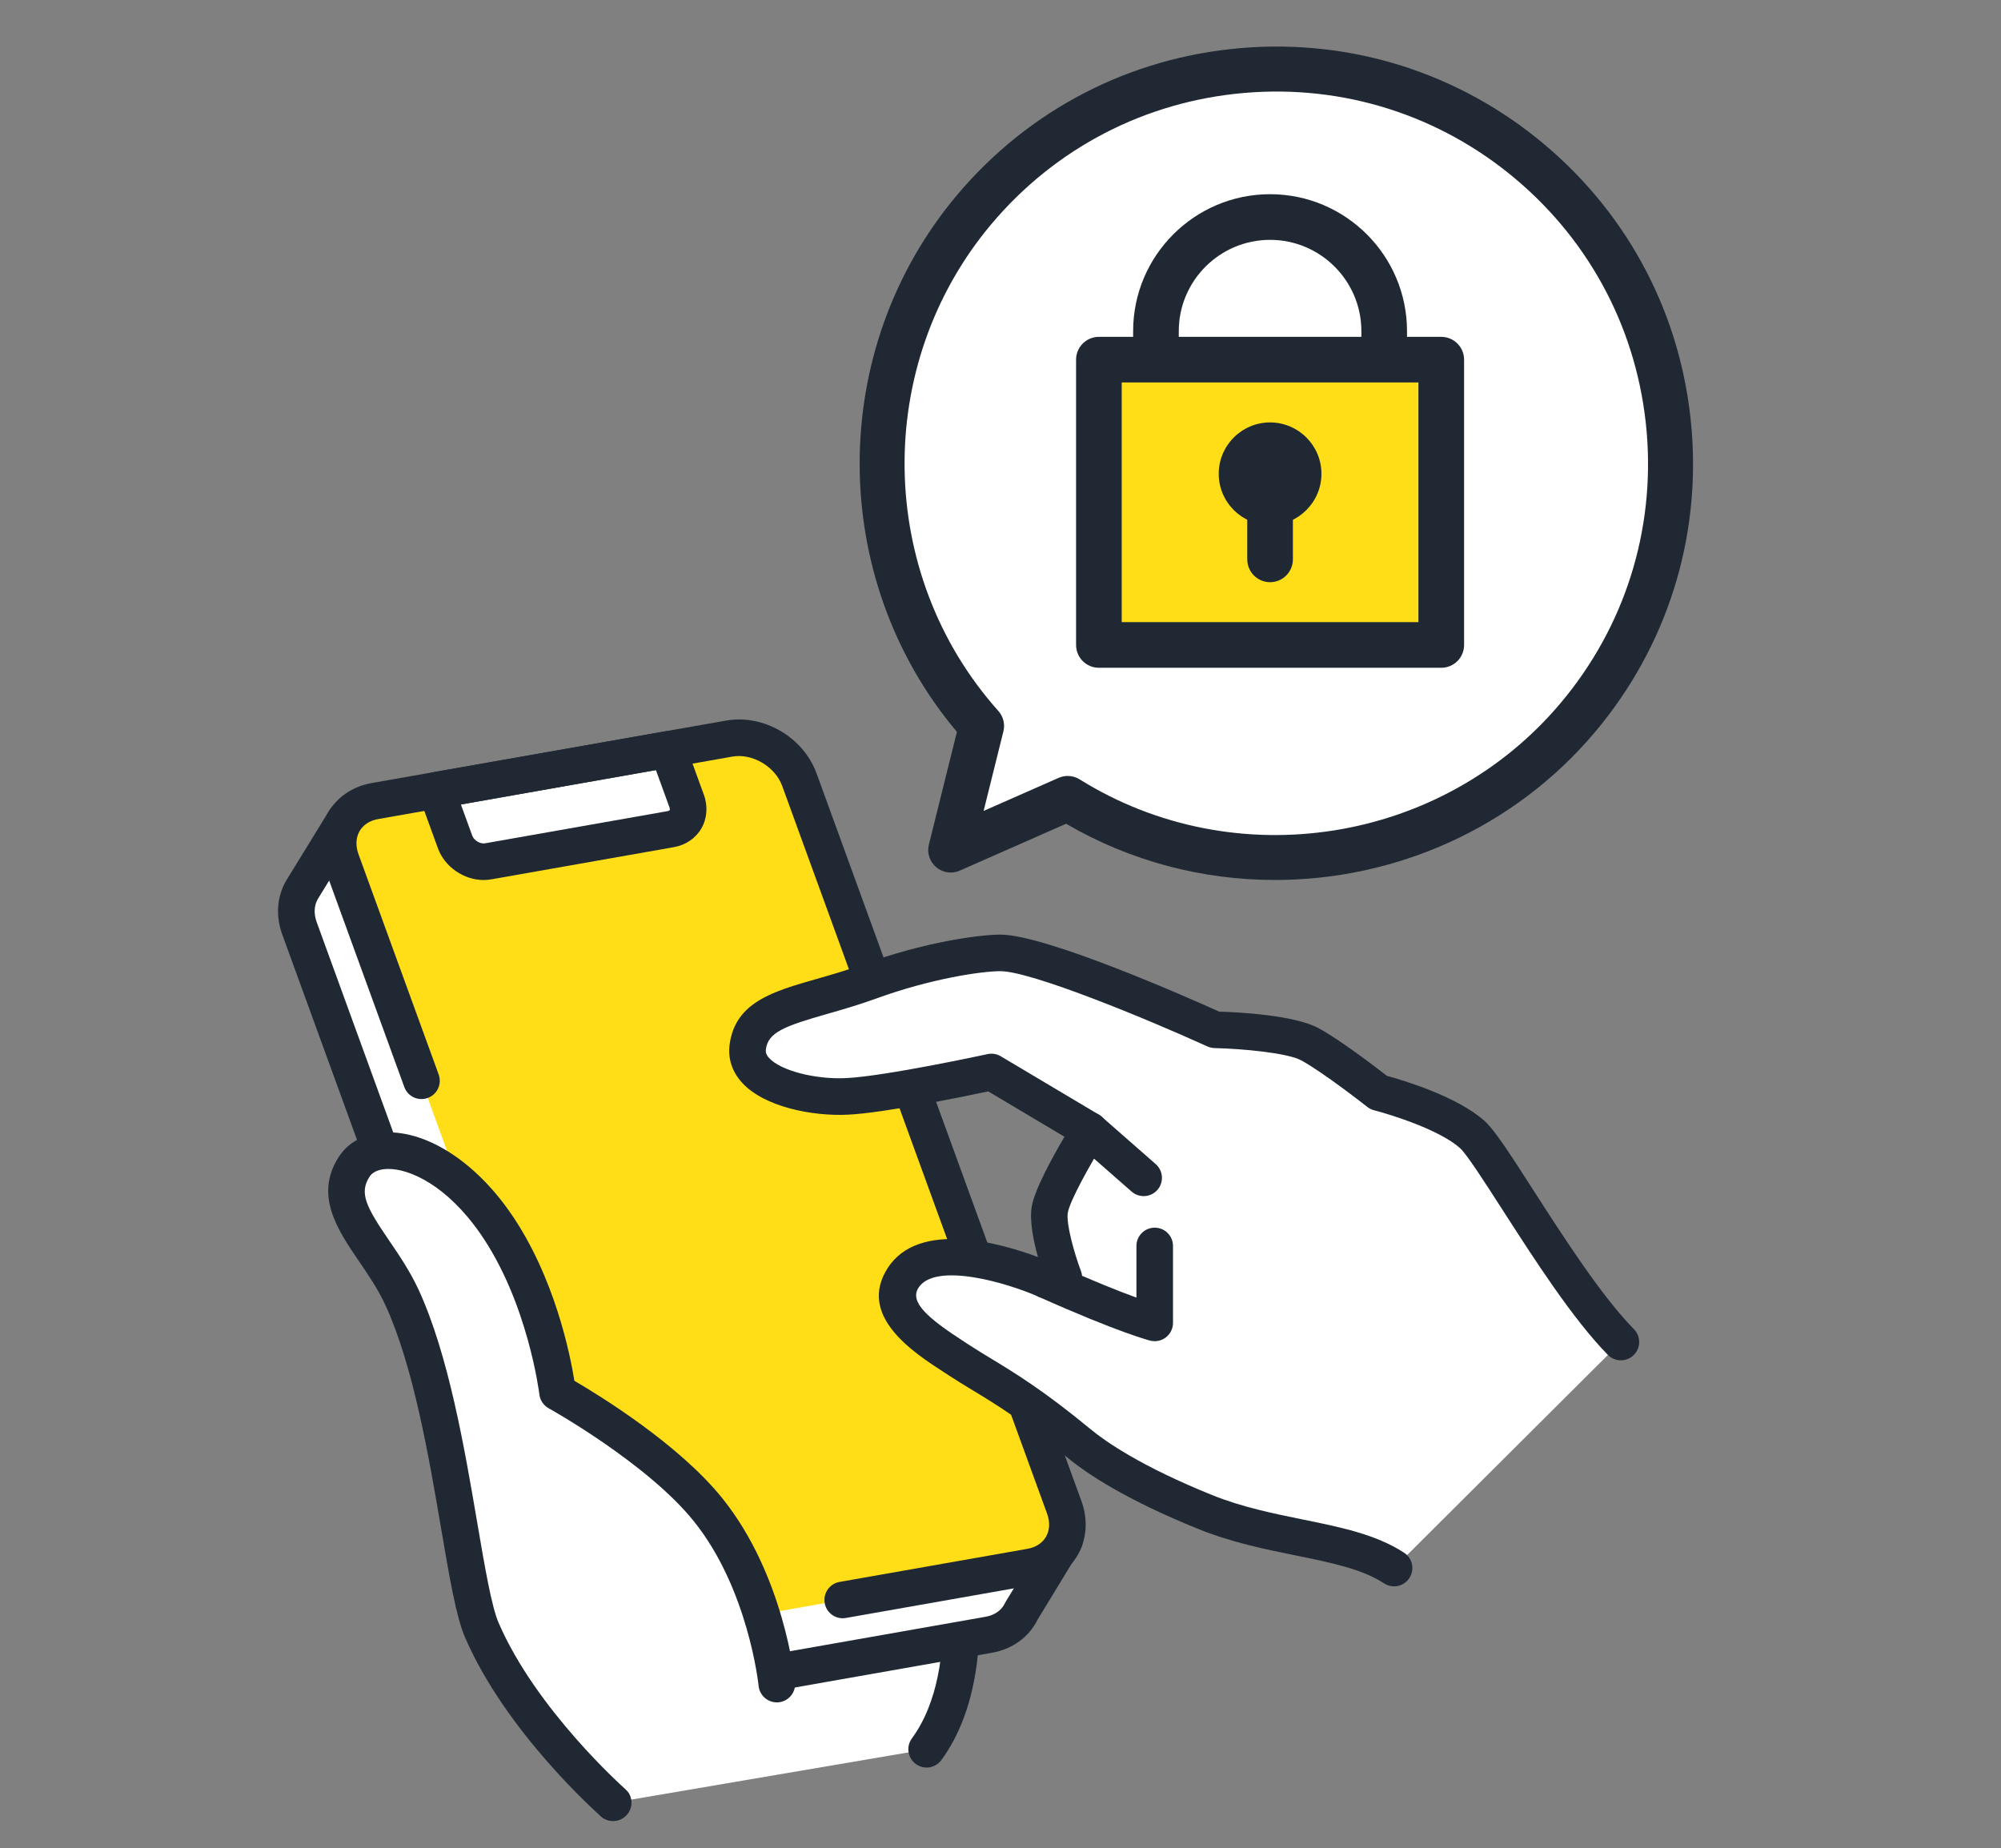
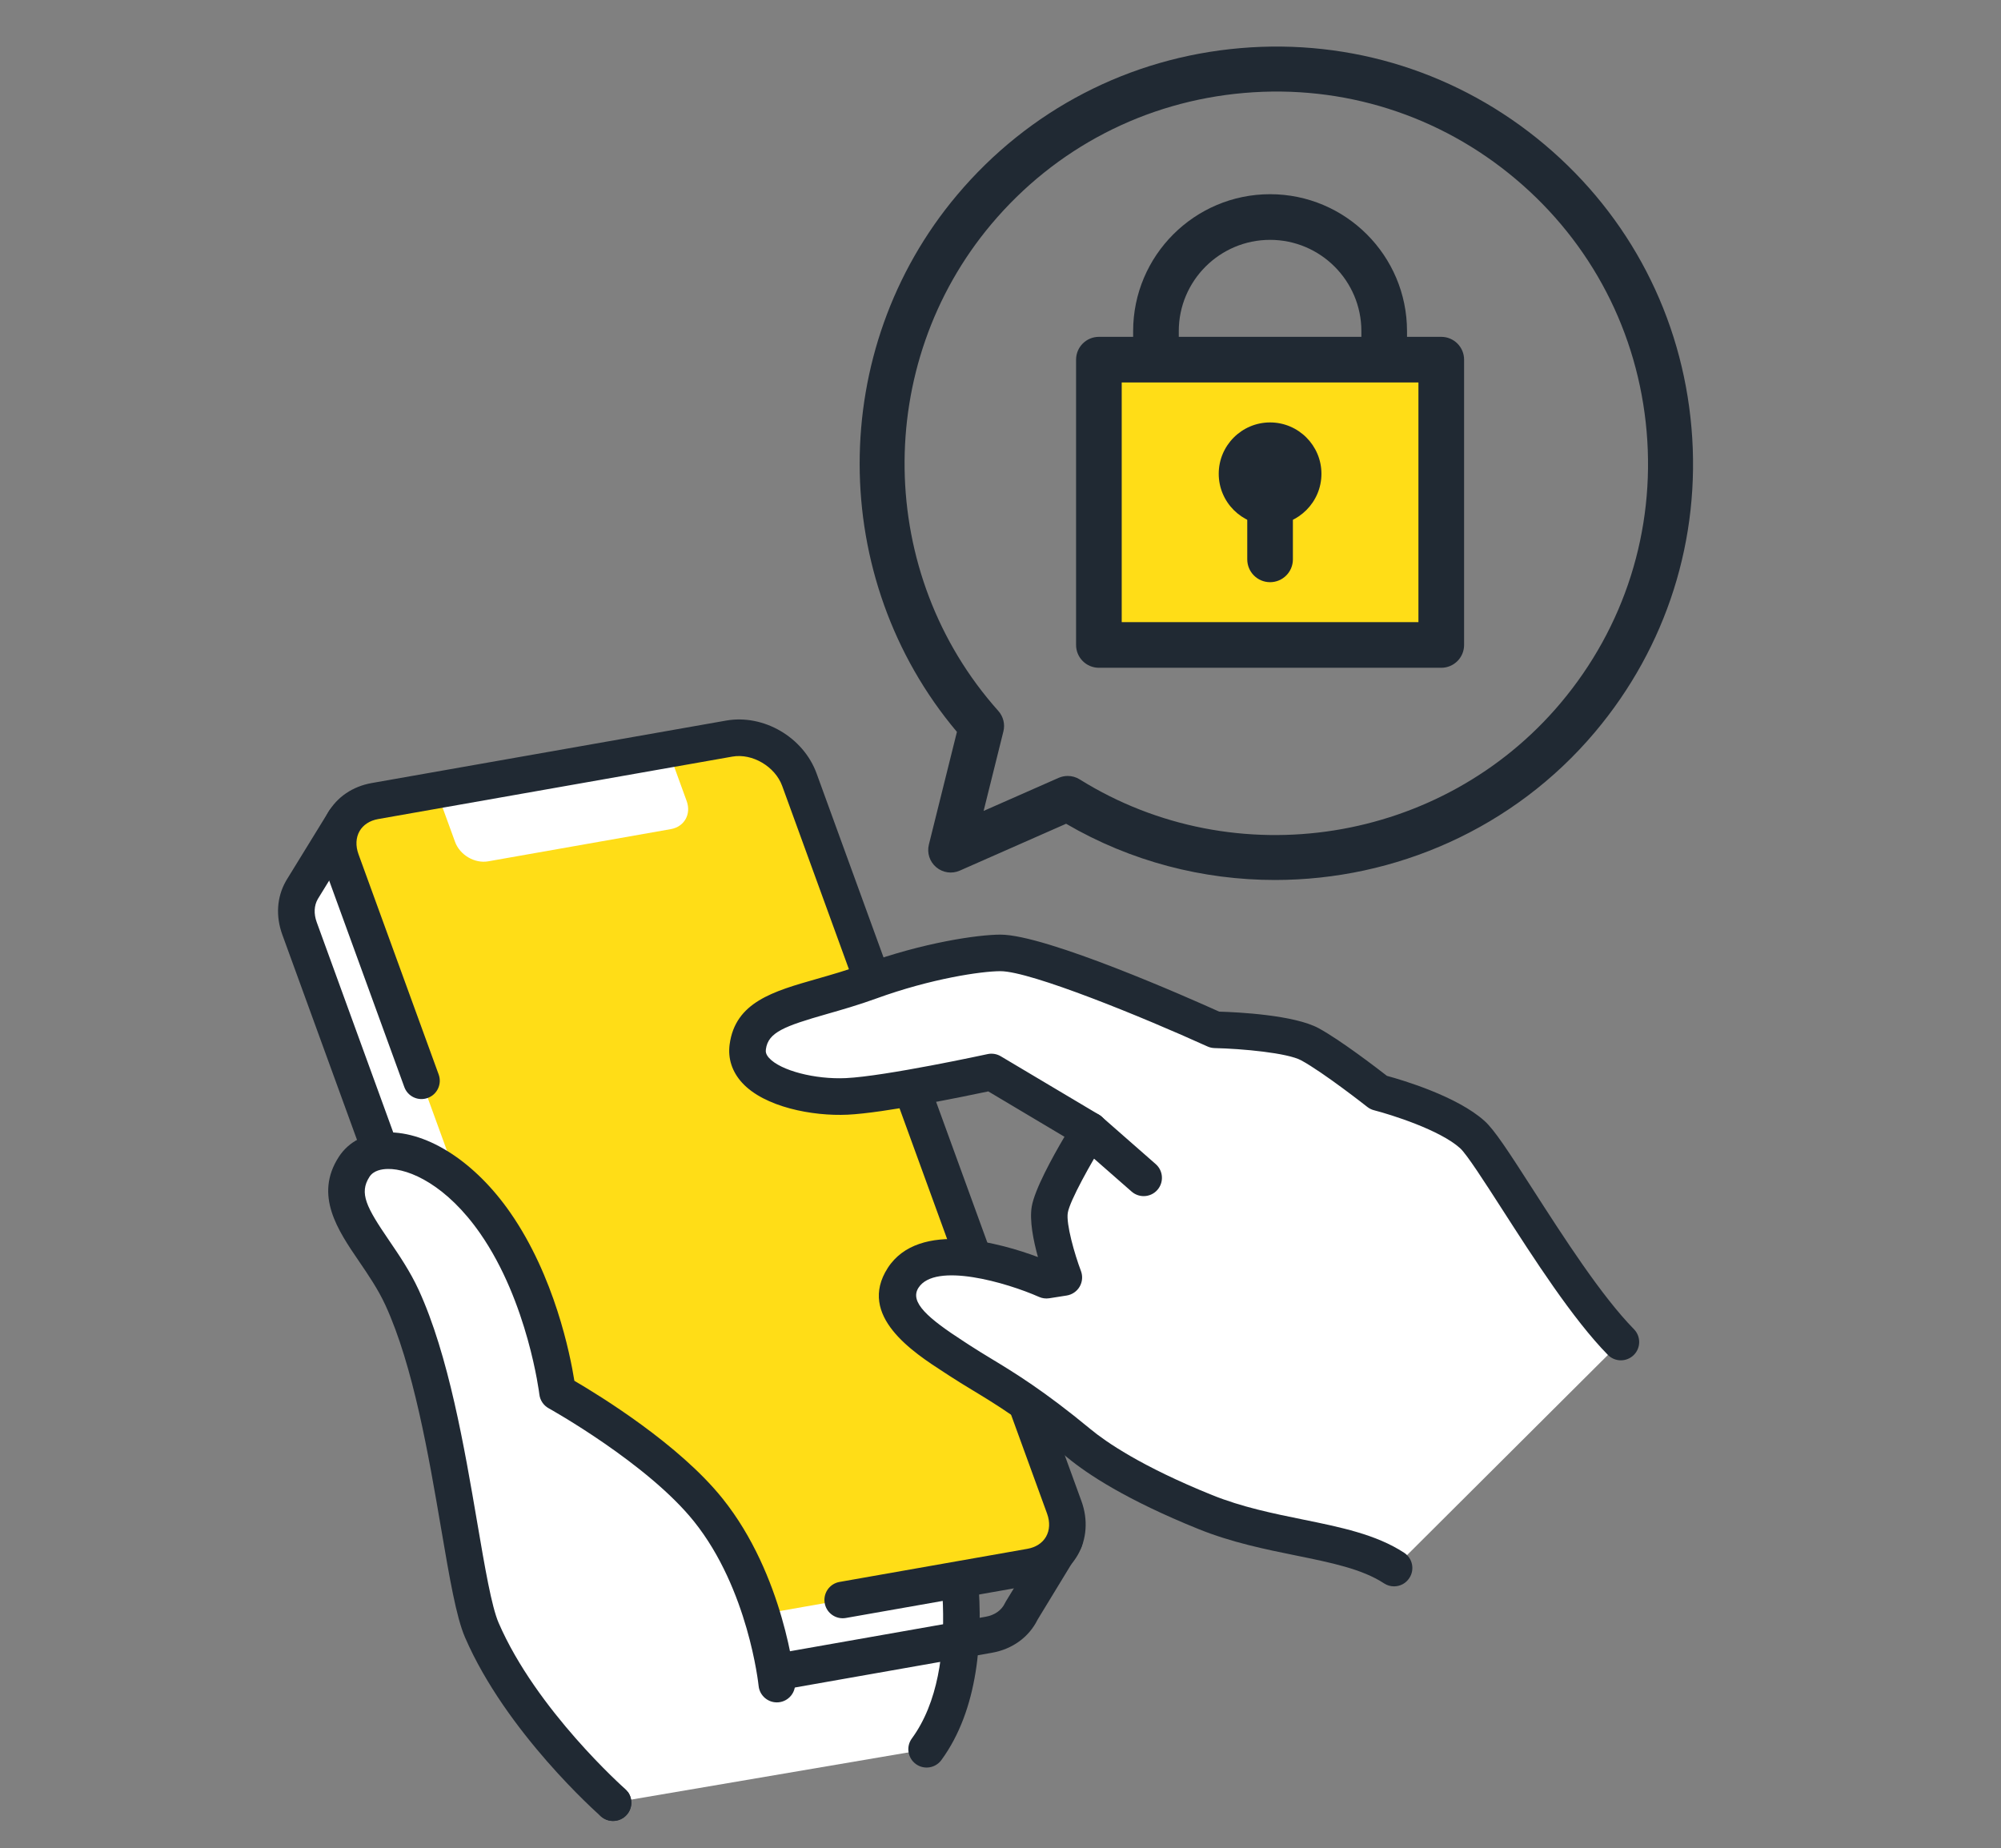
<svg xmlns="http://www.w3.org/2000/svg" version="1.1" id="レイヤー_1" x="0px" y="0px" width="121.266px" height="112px" viewBox="29.234 -19 121.266 112" enable-background="new 29.234 -19 121.266 112" xml:space="preserve">
  <rect x="29.234" y="-19" width="121.266" height="112" fill="#808080" stroke="none" />
  <g>
    <g>
      <path fill="#FFFFFF" d="M61.528,73.118l-1.685,1.195l4.238,12.393l2.305,3.549l19.003-3.236    c4.223-5.771,0.792-16.752,0.792-16.752L61.528,73.118z" />
      <path fill="#202933" d="M66.387,91.364c-0.362,0-0.718-0.178-0.93-0.506l-2.306-3.549c-0.049-0.076-0.089-0.158-0.119-0.244    l-4.238-12.393c-0.159-0.465,0.007-0.98,0.408-1.264l1.685-1.195c0.152-0.107,0.329-0.174,0.514-0.195l24.653-2.854    c0.53-0.061,1.027,0.264,1.186,0.771c0.146,0.469,3.545,11.584-0.956,17.736c-0.362,0.494-1.055,0.602-1.549,0.24    c-0.494-0.363-0.602-1.055-0.24-1.549c3.184-4.352,1.544-12.252,0.871-14.887l-23.428,2.709l-0.778,0.553l3.926,11.479l2.23,3.434    c0.333,0.514,0.188,1.201-0.326,1.533C66.804,91.306,66.595,91.364,66.387,91.364z" />
    </g>
    <g>
-       <path fill="#FFFFFF" d="M93.745,74.351l-3.448-0.35L75.146,32.374c-0.612-1.684-2.516-2.799-4.253-2.492l-18.414,3.246    l-2.374-2.379l-2.574,4.188h0c-0.376,0.654-0.456,1.484-0.147,2.332l3.619,9.939l4.713,12.951l7.72,21.211    c0.612,1.684,2.517,2.799,4.253,2.492l21.473-3.785c0.938-0.166,1.631-0.715,1.978-1.445l0,0L93.745,74.351z" />
+       <path fill="#FFFFFF" d="M93.745,74.351l-3.448-0.35L75.146,32.374c-0.612-1.684-2.516-2.799-4.253-2.492l-18.414,3.246    l-2.374-2.379l-2.574,4.188h0c-0.376,0.654-0.456,1.484-0.147,2.332l3.619,9.939l4.713,12.951l7.72,21.211    c0.612,1.684,2.517,2.799,4.253,2.492c0.938-0.166,1.631-0.715,1.978-1.445l0,0L93.745,74.351z" />
      <path fill="#202933" d="M67.096,85.022c-2.022,0.002-3.993-1.326-4.702-3.271L46.343,37.647c-0.407-1.119-0.333-2.264,0.207-3.227    c0.011-0.023,0.024-0.045,0.037-0.066l2.574-4.186c0.178-0.289,0.478-0.48,0.815-0.52c0.338-0.039,0.674,0.078,0.914,0.318    l1.965,1.969L70.7,28.79c2.277-0.402,4.687,1.006,5.487,3.205L91.101,72.97l2.755,0.277c0.379,0.039,0.712,0.268,0.881,0.609    c0.17,0.342,0.153,0.744-0.045,1.07l-2.578,4.236c-0.523,1.059-1.525,1.787-2.76,2.006l-21.473,3.785    C67.621,85.001,67.358,85.022,67.096,85.022z M48.494,35.487c0,0-0.001,0.002-0.001,0.002c-0.228,0.395-0.25,0.893-0.066,1.4    l16.052,44.104c0.429,1.176,1.811,1.99,3.019,1.777l21.473-3.785c0.546-0.098,0.961-0.391,1.168-0.828    c0.017-0.035,0.035-0.068,0.055-0.102l1.691-2.779l-1.698-0.172c-0.423-0.043-0.785-0.324-0.93-0.725L74.104,32.753    c-0.428-1.178-1.812-1.992-3.019-1.779L52.671,34.22c-0.357,0.064-0.722-0.053-0.977-0.309l-1.381-1.383L48.494,35.487z" />
    </g>
    <path fill="#FFDD17" d="M77.679,28.257c-0.612-1.684-2.516-2.799-4.252-2.492L51.954,29.55c-1.736,0.307-2.647,1.92-2.035,3.602   l4.859,13.35l3.473,9.541l7.72,21.211c0.612,1.684,2.516,2.799,4.252,2.492l21.473-3.785c1.736-0.307,2.647-1.918,2.036-3.602   L77.679,28.257z" />
    <g>
      <path fill="#FFFFFF" d="M69.886,31.251l-11.065,1.951c-0.821,0.145-1.72-0.383-2.009-1.178l-1.139-3.129l14.036-2.477l1.139,3.131    C71.137,30.345,70.706,31.106,69.886,31.251z" />
-       <path fill="#202933" d="M58.548,34.335c-1.196,0-2.36-0.783-2.778-1.93l-1.139-3.131c-0.112-0.309-0.082-0.65,0.082-0.934    c0.164-0.285,0.445-0.48,0.768-0.537l14.036-2.475c0.532-0.096,1.05,0.207,1.234,0.711l1.14,3.131    c0.252,0.691,0.196,1.434-0.151,2.037c-0.344,0.596-0.949,1.01-1.66,1.135l-11.064,1.951    C58.859,34.321,58.703,34.335,58.548,34.335z M57.166,29.757l0.687,1.889c0.106,0.291,0.483,0.516,0.775,0.465l11.065-1.951h0    c0.062-0.01,0.108-0.033,0.124-0.061c0.015-0.025,0.02-0.084-0.012-0.17l-0.821-2.256L57.166,29.757z" />
    </g>
    <path fill="#202933" d="M80.303,79.077c-0.528,0-0.996-0.379-1.09-0.918c-0.106-0.602,0.296-1.178,0.899-1.283l11.392-2.008   c0.502-0.09,0.9-0.348,1.12-0.729c0.228-0.395,0.251-0.893,0.066-1.402L76.638,28.636c-0.428-1.178-1.81-1.994-3.019-1.781   l-21.473,3.787c-0.503,0.09-0.9,0.348-1.12,0.727c-0.228,0.396-0.251,0.895-0.066,1.404l4.859,13.35   c0.209,0.576-0.087,1.211-0.663,1.42c-0.576,0.211-1.211-0.086-1.42-0.662l-4.859-13.35c-0.407-1.119-0.323-2.311,0.23-3.27   c0.553-0.957,1.496-1.598,2.654-1.803l21.473-3.785c2.277-0.402,4.687,1.006,5.487,3.203l16.052,44.104   c0.408,1.119,0.324,2.311-0.229,3.27c-0.553,0.957-1.496,1.598-2.655,1.803L80.497,79.06   C80.431,79.071,80.367,79.077,80.303,79.077z" />
    <g>
      <path fill="#FFFFFF" d="M63.021,65.38c0,0-0.678-5.795-3.771-10.25c-3.209-4.623-7.334-5.299-8.556-3.41    c-1.619,2.504,1.397,4.645,2.903,7.92c2.88,6.26,3.604,17.309,4.836,20.156c2.416,5.588,7.953,10.459,7.953,10.459l9.924-7.188    c0,0-0.595-6.107-4.152-10.549C69.163,68.778,63.021,65.38,63.021,65.38z" />
      <path fill="#202933" d="M66.386,91.362c-0.26,0-0.521-0.09-0.731-0.275c-0.233-0.205-5.752-5.1-8.239-10.85    c-0.534-1.236-0.936-3.594-1.445-6.576c-0.751-4.4-1.687-9.877-3.38-13.559c-0.441-0.959-1.035-1.83-1.609-2.672    c-1.275-1.871-2.72-3.99-1.217-6.313c0.607-0.939,1.649-1.469,2.935-1.488c2.495-0.043,5.35,1.824,7.462,4.869    c2.676,3.854,3.623,8.574,3.881,10.188c1.544,0.902,6.351,3.854,8.982,7.139c3.721,4.646,4.364,10.873,4.39,11.135    c0.06,0.609-0.386,1.152-0.996,1.211c-0.607,0.059-1.151-0.387-1.211-0.996c-0.011-0.107-0.628-5.861-3.914-9.963    c-2.821-3.521-8.749-6.83-8.809-6.861c-0.313-0.174-0.523-0.486-0.564-0.842c-0.006-0.055-0.69-5.582-3.581-9.746    c-2.031-2.926-4.294-3.941-5.606-3.916c-0.369,0.006-0.861,0.092-1.108,0.475c-0.643,0.994-0.185,1.848,1.188,3.859    c0.597,0.875,1.273,1.867,1.792,2.994c1.815,3.947,2.778,9.584,3.551,14.113c0.465,2.725,0.867,5.076,1.295,6.068    c2.286,5.287,7.614,10.02,7.668,10.066c0.459,0.404,0.504,1.105,0.1,1.564C66.999,91.237,66.693,91.362,66.386,91.362z" />
    </g>
    <g>
      <g>
        <path fill="#FFFFFF" d="M118.46,49.765c-1.698-1.531-5.678-2.547-5.678-2.547s-2.711-2.135-4.161-2.924s-5.756-0.879-5.756-0.879     s-10.25-4.66-13.001-4.662c-1.285,0-4.451,0.467-7.91,1.725c-3.944,1.436-7.066,1.469-7.404,3.965     c-0.298,2.199,3.501,3.125,6,3.008s8.769-1.479,8.769-1.479l5.951,3.543c0,0-2.2,3.521-2.417,4.801     c-0.218,1.277,0.851,4.109,0.851,4.109l-1.055,0.166c0,0-6.818-3.039-8.684-0.143c-1.356,2.105,1.675,3.867,3.423,5.014     c1.748,1.145,3.547,1.971,7.242,5.025c1.28,1.057,3.644,2.537,7.645,4.154c4.229,1.707,8.677,1.584,11.442,3.395l13.745-13.699     C124.037,58.845,119.731,50.909,118.46,49.765z" />
        <path fill="#202933" d="M113.716,77.144c-0.208,0-0.419-0.059-0.606-0.182c-1.337-0.875-3.203-1.254-5.362-1.693     c-1.82-0.369-3.881-0.789-5.887-1.6c-4.366-1.764-6.726-3.328-7.936-4.328c-2.724-2.252-4.349-3.236-5.784-4.105     c-0.47-0.285-0.914-0.555-1.36-0.848l-0.343-0.223c-1.842-1.193-5.272-3.414-3.405-6.316c1.897-2.945,6.922-1.479,9.104-0.662     c-0.276-0.994-0.521-2.213-0.377-3.059c0.177-1.039,1.262-3.006,1.984-4.232l-4.618-2.75c-1.478,0.314-6.319,1.309-8.523,1.412     c-2.135,0.1-5.046-0.463-6.393-1.934c-0.612-0.668-0.874-1.475-0.758-2.33c0.346-2.557,2.635-3.211,5.285-3.967     c0.861-0.246,1.835-0.525,2.839-0.891c3.612-1.314,6.933-1.791,8.287-1.791c0,0,0.001,0,0.002,0     c2.771,0,11.509,3.879,13.254,4.666c1.12,0.033,4.551,0.201,6.033,1.008c1.307,0.711,3.487,2.383,4.135,2.885     c0.962,0.262,4.254,1.238,5.917,2.736c0.594,0.535,1.418,1.799,2.941,4.17c1.846,2.871,4.143,6.443,6.111,8.449     c0.428,0.438,0.421,1.141-0.016,1.568c-0.438,0.43-1.139,0.422-1.567-0.014c-2.128-2.17-4.492-5.848-6.393-8.805     c-1.063-1.652-2.16-3.361-2.562-3.721c-1.223-1.104-4.175-2.031-5.209-2.297c-0.15-0.037-0.291-0.107-0.413-0.203     c-0.026-0.021-2.654-2.088-4.005-2.822c-0.834-0.453-3.572-0.707-5.249-0.744c-0.15-0.004-0.298-0.037-0.436-0.1     c-3.878-1.762-10.714-4.561-12.543-4.561c0,0-0.001,0-0.001,0c-1.15,0-4.208,0.449-7.528,1.658     c-1.077,0.391-2.092,0.682-2.988,0.938c-2.574,0.736-3.559,1.109-3.697,2.133c-0.02,0.146-0.01,0.311,0.197,0.537     c0.694,0.758,2.781,1.303,4.653,1.215c2.379-0.111,8.523-1.441,8.585-1.455c0.273-0.059,0.561-0.012,0.802,0.133l5.951,3.541     c0.256,0.152,0.44,0.402,0.51,0.691c0.07,0.289,0.021,0.596-0.137,0.848c-0.866,1.387-2.141,3.668-2.265,4.4     c-0.114,0.67,0.407,2.504,0.796,3.531c0.118,0.314,0.089,0.662-0.079,0.951c-0.168,0.289-0.457,0.484-0.787,0.537l-1.055,0.166     c-0.211,0.033-0.427,0.004-0.623-0.084c-1.942-0.861-6.284-2.133-7.301-0.553c-0.561,0.871,0.583,1.854,2.747,3.254l0.353,0.23     c0.414,0.271,0.841,0.529,1.294,0.805c1.425,0.863,3.198,1.939,6.047,4.293c0.892,0.738,3.034,2.236,7.354,3.982     c1.817,0.732,3.688,1.113,5.498,1.482c2.285,0.465,4.442,0.904,6.135,2.012c0.513,0.334,0.657,1.021,0.32,1.533     C114.433,76.968,114.078,77.144,113.716,77.144z" />
      </g>
-       <path fill="#202933" d="M99.212,62.284c-0.089,0-0.178-0.01-0.265-0.031c-0.075-0.02-1.877-0.475-6.75-2.65    c-0.559-0.25-0.81-0.904-0.56-1.465c0.25-0.559,0.905-0.809,1.464-0.561c2.38,1.064,3.994,1.699,5.003,2.066v-3.129    c0-0.613,0.497-1.109,1.109-1.109c0.612,0,1.108,0.496,1.108,1.109v4.662c0,0.34-0.157,0.662-0.425,0.873    C99.699,62.204,99.458,62.284,99.212,62.284z" />
      <path fill="#202933" d="M98.543,53.493c-0.259,0-0.52-0.092-0.73-0.275l-3.274-2.869c-0.46-0.404-0.506-1.105-0.103-1.566    c0.403-0.459,1.104-0.506,1.564-0.102l3.273,2.871c0.46,0.402,0.506,1.104,0.103,1.563C99.158,53.366,98.851,53.493,98.543,53.493    z" />
    </g>
    <g>
      <g>
-         <path fill="#FFFFFF" d="M121.96-9.197c-10.102-8.502-25.182-7.206-33.684,2.896C80.52,2.913,80.922,16.27,88.72,24.997     l-1.87,7.52l7.09-3.125c9.931,6.193,23.159,4.311,30.916-4.904C133.357,14.386,132.062-0.695,121.96-9.197z" />
        <path fill="#202933" d="M106.5,34.333c-4.349,0-8.724-1.111-12.657-3.408l-6.443,2.84c-0.476,0.211-1.029,0.131-1.428-0.205     c-0.398-0.334-0.571-0.865-0.446-1.371l1.7-6.832c-7.84-9.308-7.881-23.165,0.007-32.536c4.346-5.164,10.443-8.327,17.168-8.904     c6.724-0.578,13.272,1.498,18.437,5.843l0,0c5.164,4.347,8.327,10.444,8.904,17.168c0.579,6.726-1.497,13.272-5.843,18.436     C120.964,31.228,113.769,34.333,106.5,34.333z M93.94,28.028c0.251,0,0.501,0.068,0.721,0.205     c9.442,5.891,21.975,3.902,29.152-4.625c3.876-4.606,5.728-10.447,5.212-16.447c-0.516-5.999-3.337-11.438-7.943-15.315l0,0     c-4.606-3.878-10.449-5.729-16.447-5.213c-6,0.516-11.439,3.337-15.316,7.944c-7.177,8.527-6.997,21.213,0.418,29.512     c0.3,0.336,0.415,0.801,0.306,1.238l-1.199,4.82l4.546-2.004C93.566,28.067,93.753,28.028,93.94,28.028z" />
      </g>
      <g>
        <path fill="#202933" d="M113.12,9.368c-0.764,0-1.383-0.619-1.383-1.382V1.069c0-3.051-2.482-5.532-5.533-5.532     c-3.051,0-5.533,2.481-5.533,5.532v6.917c0,0.764-0.62,1.382-1.383,1.382c-0.764,0-1.383-0.619-1.383-1.382V1.069     c0-4.576,3.723-8.299,8.299-8.299s8.299,3.723,8.299,8.299v6.917C114.503,8.749,113.884,9.368,113.12,9.368z" />
        <g>
          <g>
            <rect x="95.83" y="2.798" fill="#FFDD17" width="20.748" height="17.291" />
            <path fill="#202933" d="M116.578,21.472H95.83c-0.764,0-1.383-0.619-1.383-1.383V2.798c0-0.763,0.619-1.383,1.383-1.383h20.748       c0.765,0,1.384,0.62,1.384,1.383v17.291C117.962,20.853,117.343,21.472,116.578,21.472z M97.213,18.705h17.982V4.181H97.213       V18.705z" />
          </g>
          <g>
            <g>
              <circle fill="#202933" cx="106.205" cy="9.714" r="1.729" />
              <path fill="#202933" d="M106.204,12.826c-1.716,0-3.112-1.396-3.112-3.112c0-1.716,1.396-3.112,3.112-3.112        c1.716,0,3.113,1.396,3.113,3.112C109.317,11.43,107.92,12.826,106.204,12.826z M106.204,9.368        c-0.191,0-0.346,0.156-0.346,0.347s0.155,0.346,0.346,0.346c0.19,0,0.346-0.155,0.346-0.346S106.395,9.368,106.204,9.368z" />
            </g>
            <path fill="#202933" d="M106.204,16.284c-0.764,0-1.383-0.619-1.383-1.383v-3.458c0-0.764,0.619-1.383,1.383-1.383       c0.764,0,1.383,0.619,1.383,1.383v3.458C107.587,15.666,106.968,16.284,106.204,16.284z" />
          </g>
        </g>
      </g>
    </g>
  </g>
</svg>